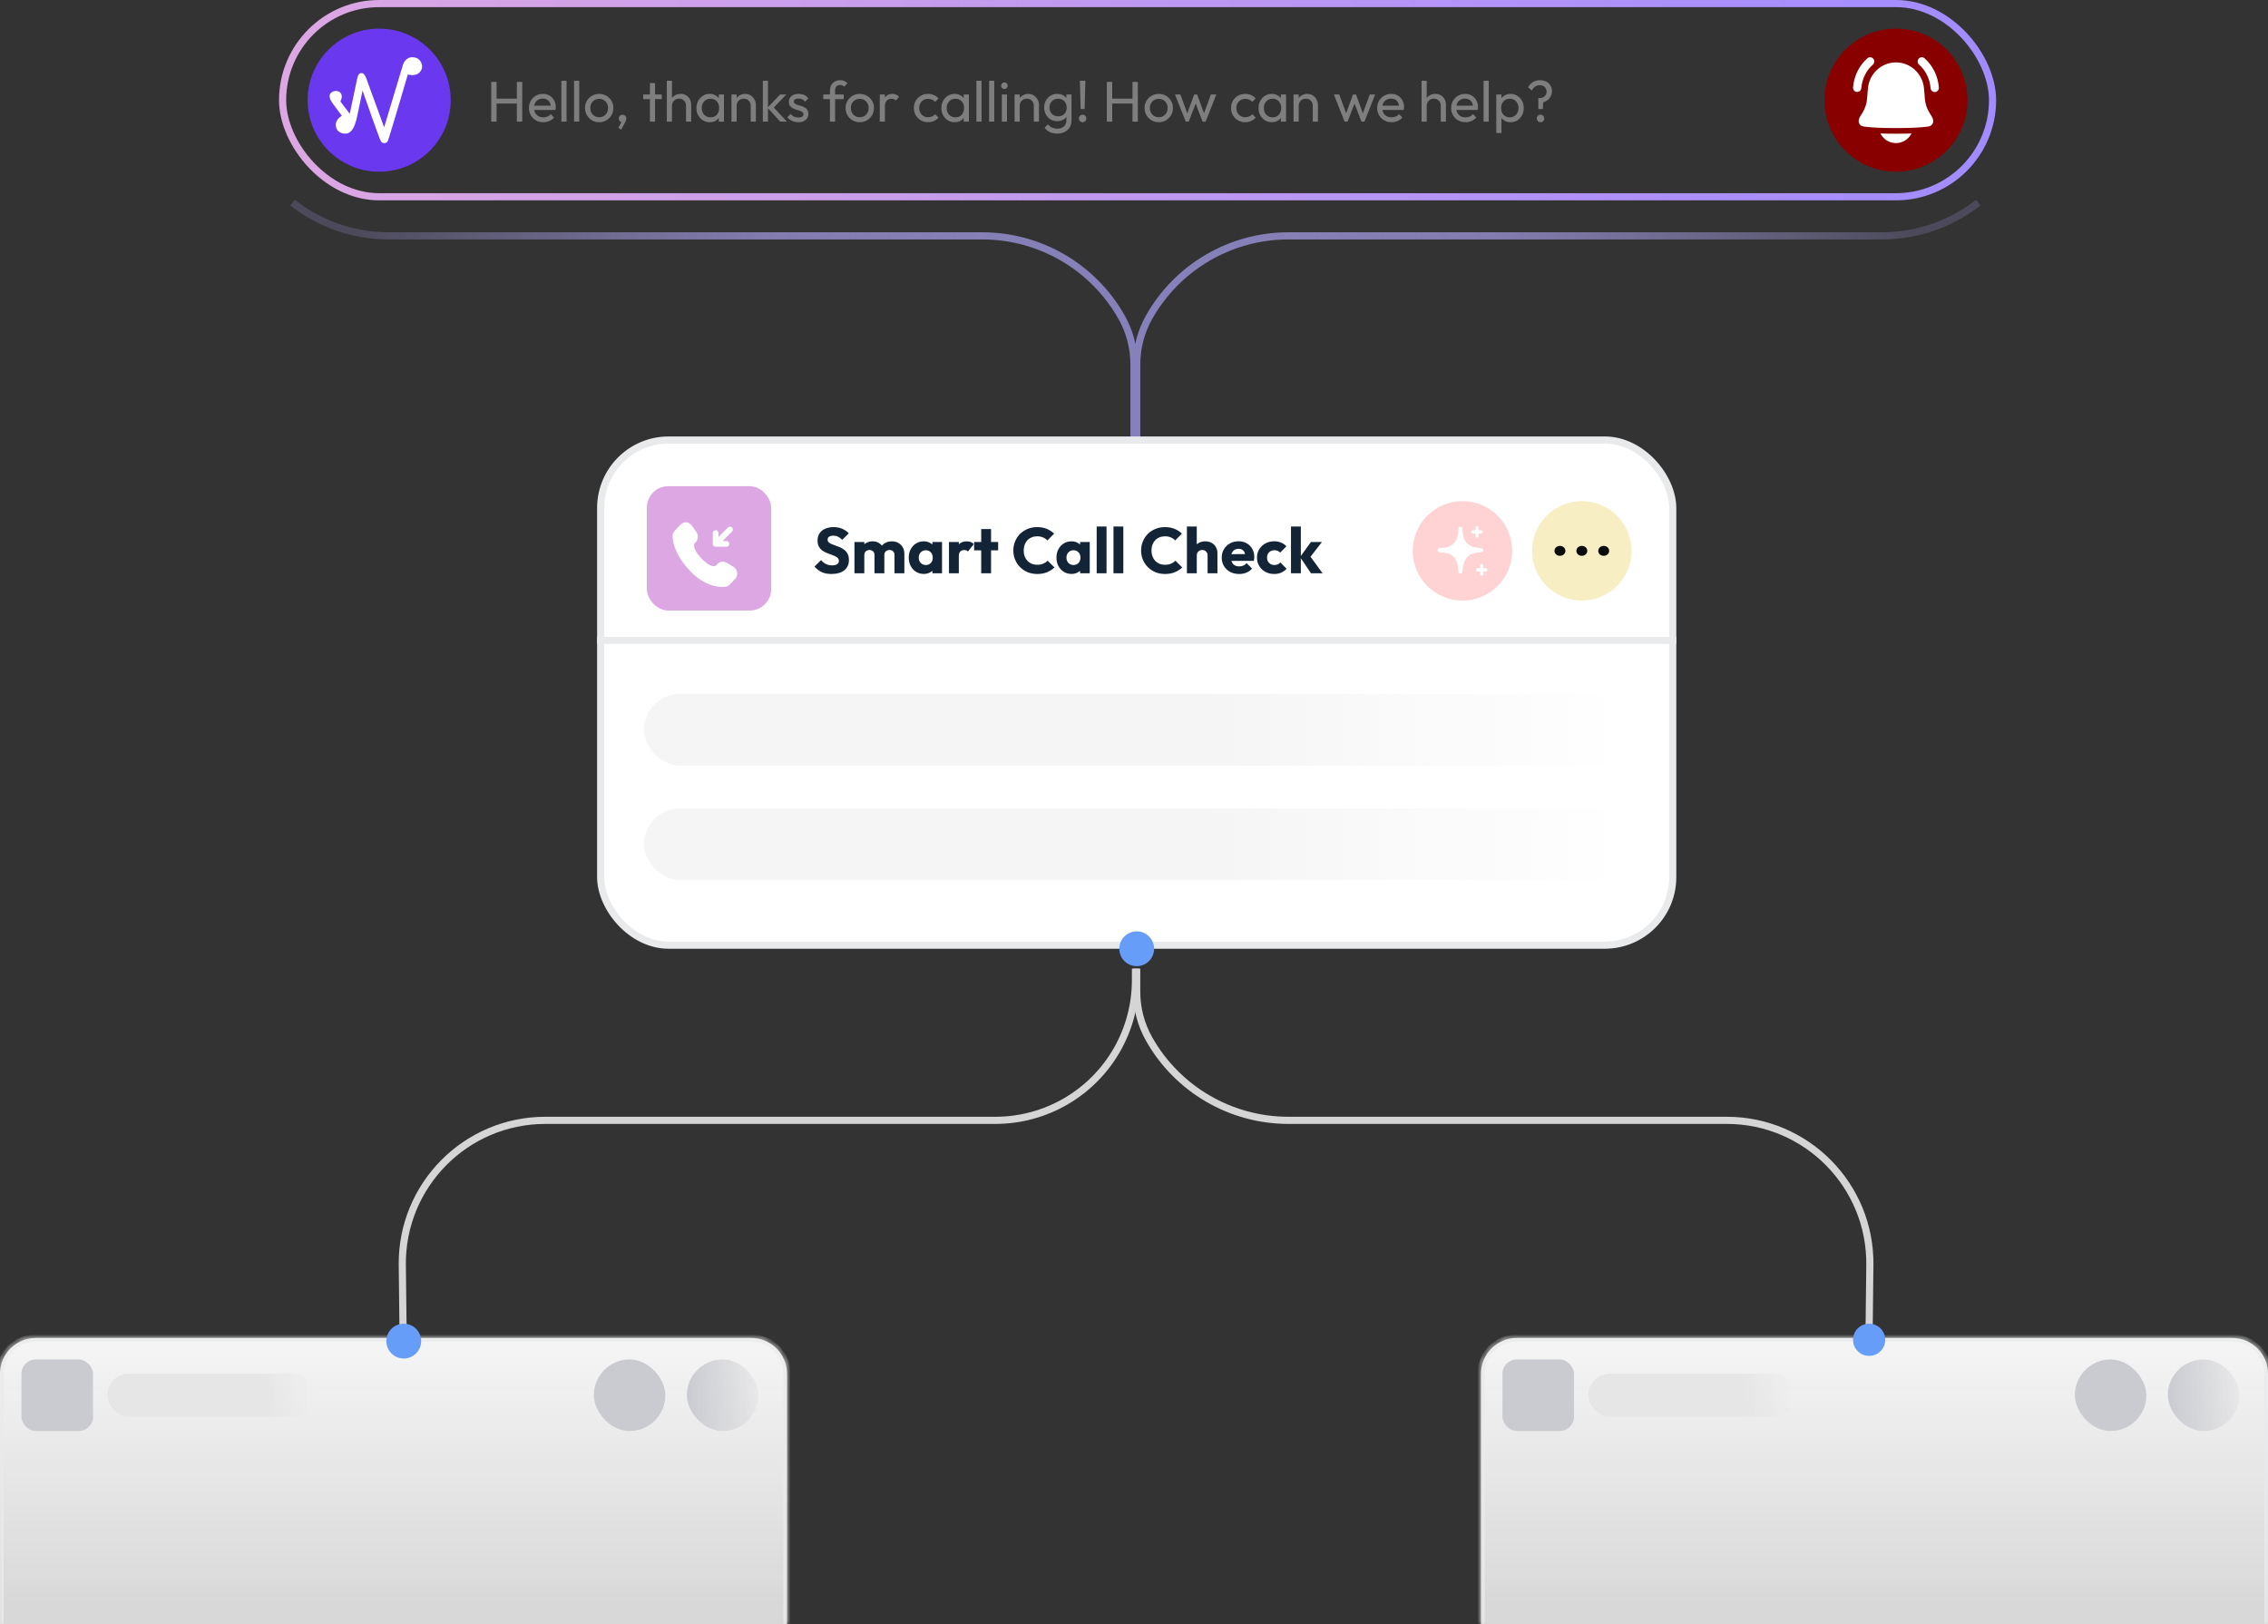
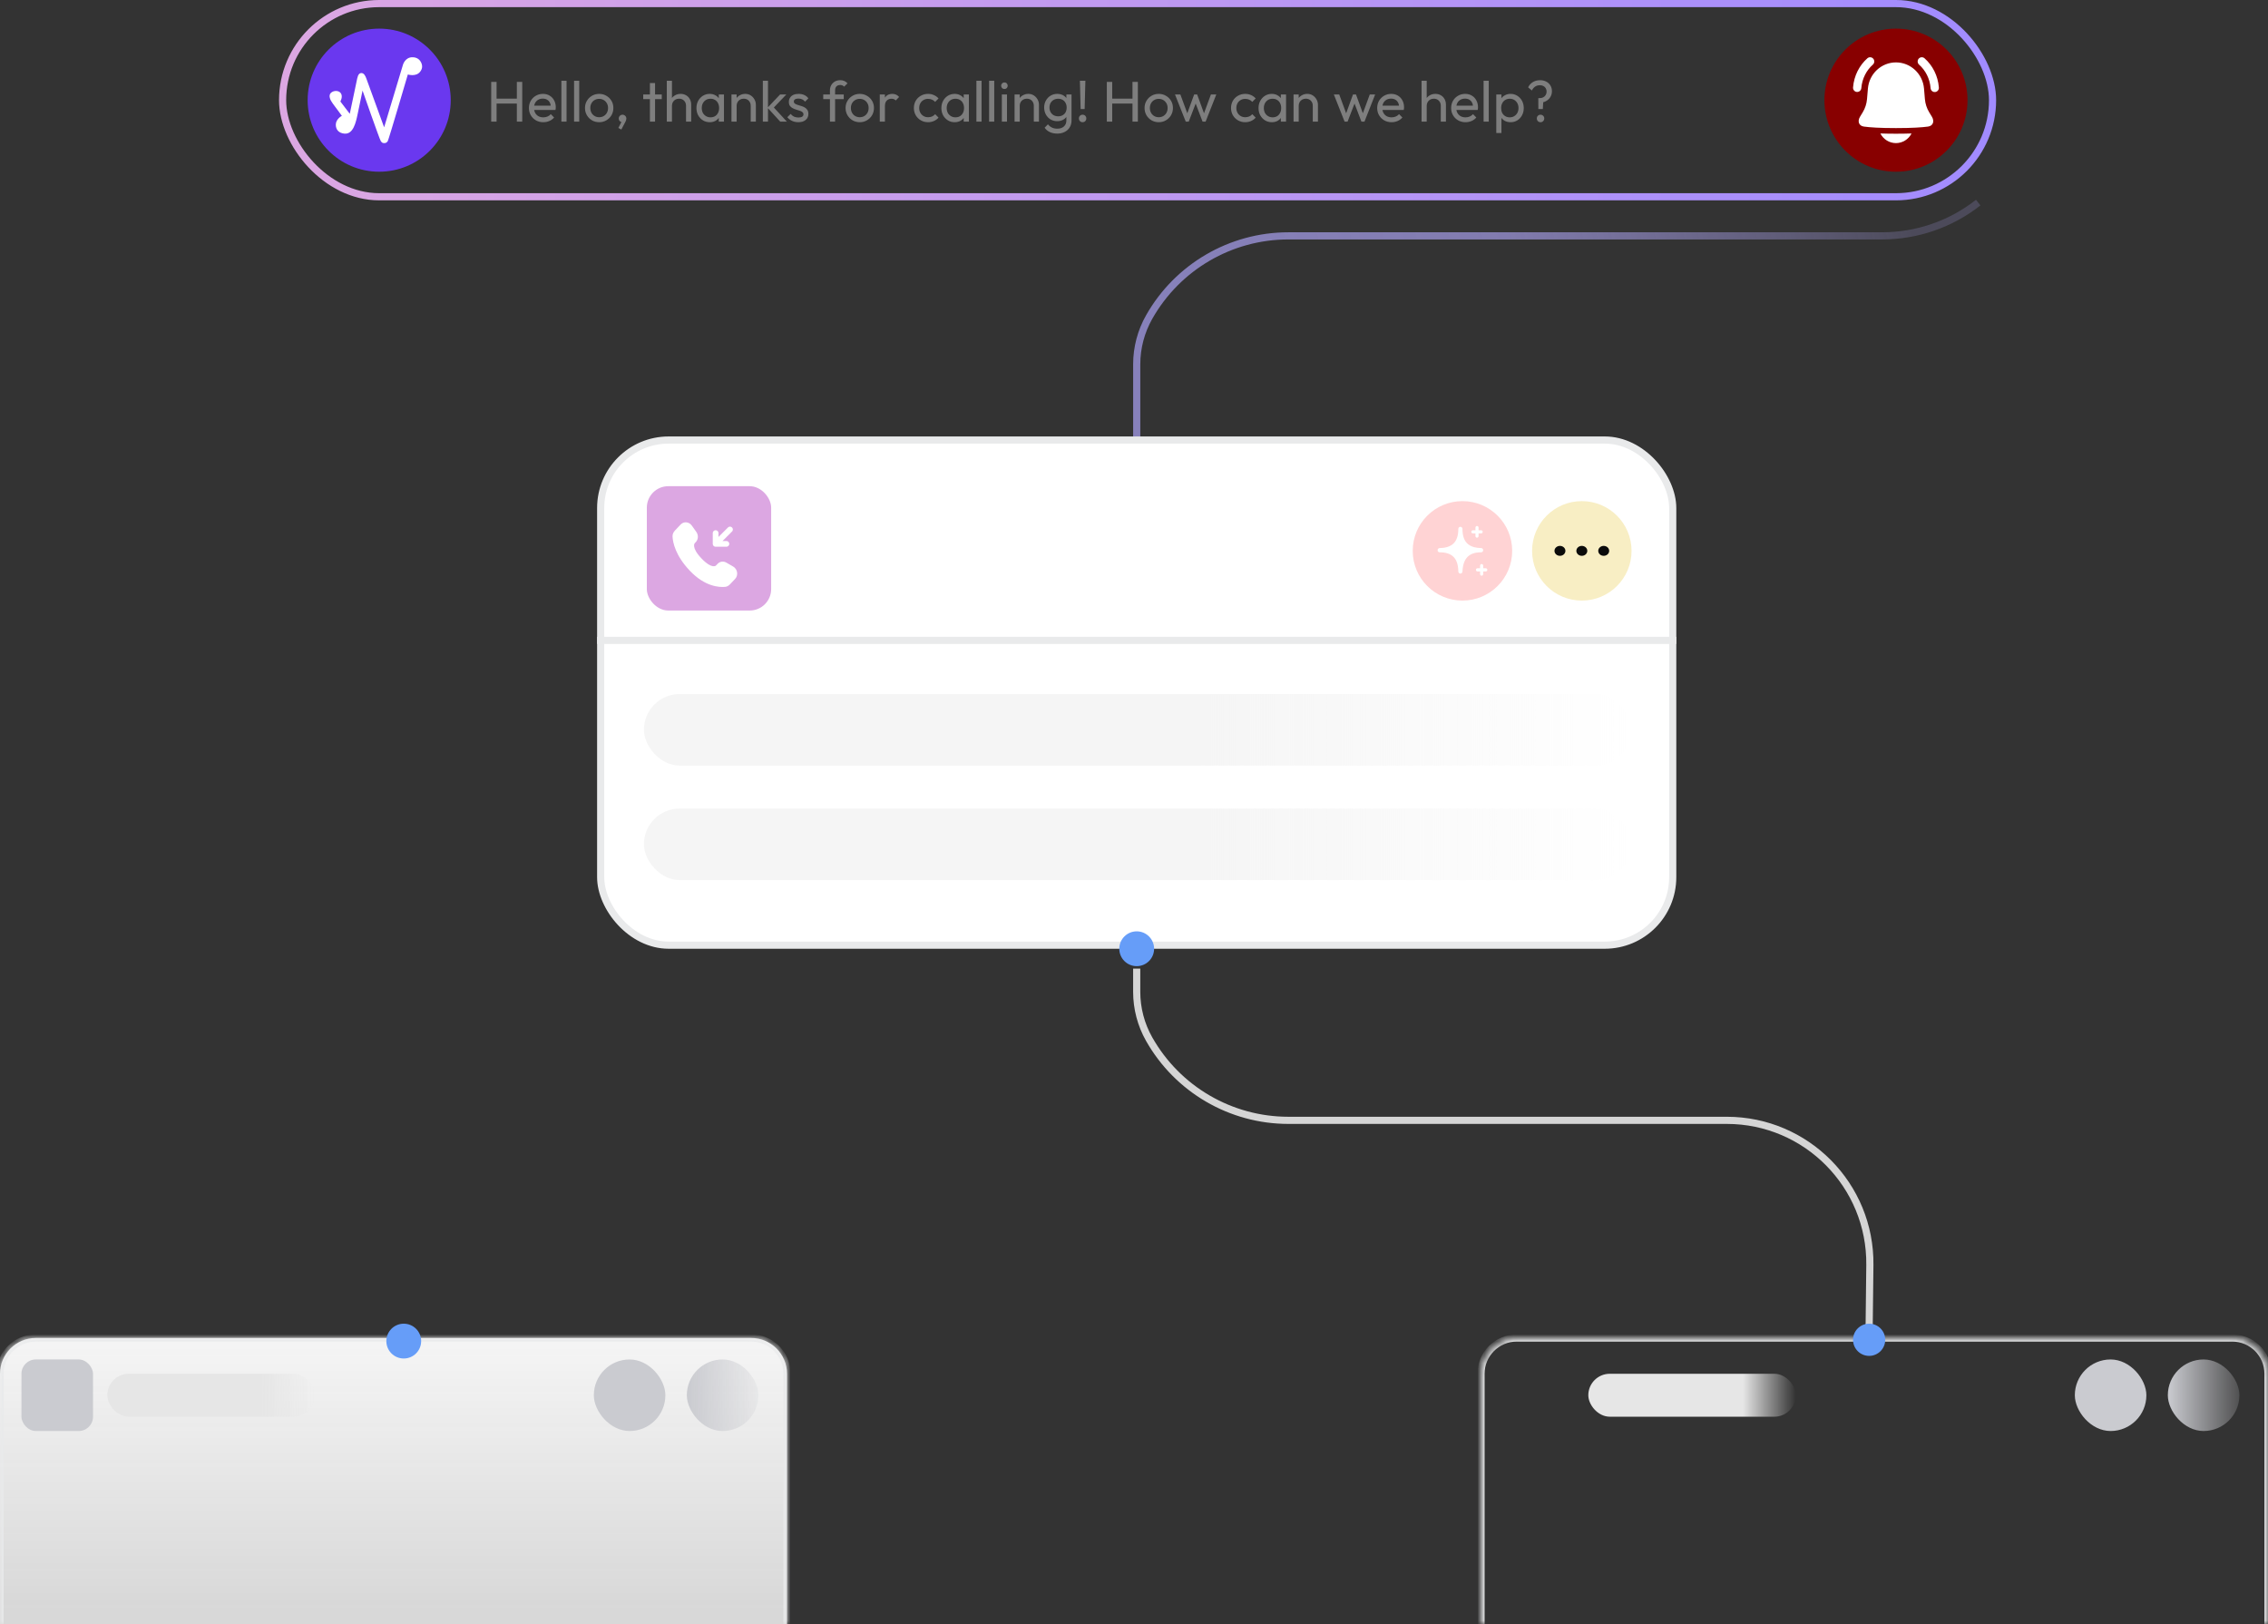
<svg xmlns="http://www.w3.org/2000/svg" width="317" height="227" viewBox="0 0 317 227" fill="none">
  <rect x="0" y="0" width="317" height="227" fill="#333333" stroke="none" />
-   <path d="M158.704 135.376V136.996C158.704 140.378 157.828 143.703 156.162 146.646C152.685 152.785 146.176 156.58 139.121 156.58H76.229C65.094 156.58 56.103 165.673 56.23 176.807L56.348 187.165" stroke="#D5D5D5" />
  <path d="M158.878 135.376V138.62C158.878 140.938 159.478 143.216 160.62 145.233C164.591 152.245 172.027 156.58 180.085 156.58H241.353C252.488 156.58 261.479 165.673 261.352 176.807L261.234 187.165" stroke="#D5D5D5" />
  <path d="M158.879 62.167V50.924C158.879 48.606 159.479 46.327 160.621 44.31C164.592 37.298 172.027 32.964 180.086 32.964L263.063 32.964C267.935 32.964 272.665 31.328 276.496 28.317" stroke="url(#paint0_linear_686_11)" />
-   <path d="M158.496 62.167V50.924C158.496 48.606 157.896 46.327 156.754 44.31C152.783 37.298 145.348 32.964 137.289 32.964L54.312 32.964C49.44 32.964 44.71 31.328 40.879 28.317" stroke="url(#paint1_linear_686_11)" />
  <rect x="83.957" y="61.5" width="149.841" height="70.598" rx="9.5" fill="white" stroke="#E9EAEB" />
  <circle cx="158.878" cy="132.598" r="2.433" fill="#669DF8" />
-   <path d="M116.215 80.221C115.693 80.221 115.243 80.137 114.865 79.969C114.493 79.795 114.151 79.534 113.839 79.186L114.757 78.277C114.961 78.511 115.186 78.694 115.432 78.826C115.684 78.952 115.975 79.015 116.305 79.015C116.605 79.015 116.836 78.961 116.998 78.853C117.166 78.745 117.25 78.595 117.25 78.403C117.25 78.229 117.196 78.088 117.088 77.98C116.98 77.872 116.836 77.779 116.656 77.701C116.482 77.623 116.287 77.548 116.071 77.476C115.861 77.404 115.651 77.323 115.441 77.233C115.231 77.137 115.036 77.02 114.856 76.882C114.682 76.738 114.541 76.561 114.433 76.351C114.325 76.135 114.271 75.865 114.271 75.541C114.271 75.151 114.364 74.815 114.55 74.533C114.742 74.251 115.006 74.038 115.342 73.894C115.678 73.744 116.065 73.669 116.503 73.669C116.947 73.669 117.352 73.747 117.718 73.903C118.09 74.059 118.396 74.272 118.636 74.542L117.718 75.451C117.526 75.253 117.331 75.106 117.133 75.01C116.941 74.914 116.722 74.866 116.476 74.866C116.23 74.866 116.035 74.914 115.891 75.01C115.747 75.1 115.675 75.232 115.675 75.406C115.675 75.568 115.729 75.7 115.837 75.802C115.945 75.898 116.086 75.982 116.26 76.054C116.44 76.126 116.635 76.198 116.845 76.27C117.061 76.342 117.274 76.426 117.484 76.522C117.694 76.618 117.886 76.741 118.06 76.891C118.24 77.035 118.384 77.221 118.492 77.449C118.6 77.671 118.654 77.947 118.654 78.277C118.654 78.883 118.438 79.36 118.006 79.708C117.574 80.05 116.977 80.221 116.215 80.221ZM119.428 80.122V75.748H120.805V80.122H119.428ZM122.227 80.122V77.566C122.227 77.344 122.158 77.173 122.02 77.053C121.888 76.927 121.723 76.864 121.525 76.864C121.387 76.864 121.264 76.894 121.156 76.954C121.048 77.008 120.961 77.086 120.895 77.188C120.835 77.29 120.805 77.416 120.805 77.566L120.274 77.332C120.274 76.984 120.349 76.687 120.499 76.441C120.649 76.189 120.853 75.997 121.111 75.865C121.369 75.727 121.66 75.658 121.984 75.658C122.29 75.658 122.563 75.727 122.803 75.865C123.049 76.003 123.244 76.195 123.388 76.441C123.532 76.687 123.604 76.981 123.604 77.323V80.122H122.227ZM125.026 80.122V77.566C125.026 77.344 124.957 77.173 124.819 77.053C124.687 76.927 124.522 76.864 124.324 76.864C124.186 76.864 124.063 76.894 123.955 76.954C123.847 77.008 123.76 77.086 123.694 77.188C123.634 77.29 123.604 77.416 123.604 77.566L122.812 77.458C122.824 77.086 122.911 76.768 123.073 76.504C123.241 76.234 123.46 76.027 123.73 75.883C124.006 75.733 124.315 75.658 124.657 75.658C124.993 75.658 125.29 75.73 125.548 75.874C125.812 76.012 126.019 76.213 126.169 76.477C126.325 76.735 126.403 77.047 126.403 77.413V80.122H125.026ZM129.113 80.212C128.711 80.212 128.351 80.113 128.033 79.915C127.721 79.717 127.472 79.447 127.286 79.105C127.106 78.763 127.016 78.373 127.016 77.935C127.016 77.497 127.106 77.107 127.286 76.765C127.472 76.423 127.721 76.153 128.033 75.955C128.351 75.757 128.711 75.658 129.113 75.658C129.407 75.658 129.671 75.715 129.905 75.829C130.145 75.943 130.34 76.102 130.49 76.306C130.64 76.504 130.724 76.732 130.742 76.99V78.88C130.724 79.138 130.64 79.369 130.49 79.573C130.346 79.771 130.154 79.927 129.914 80.041C129.674 80.155 129.407 80.212 129.113 80.212ZM129.392 78.97C129.686 78.97 129.923 78.874 130.103 78.682C130.283 78.484 130.373 78.235 130.373 77.935C130.373 77.731 130.331 77.551 130.247 77.395C130.169 77.239 130.055 77.119 129.905 77.035C129.761 76.945 129.593 76.9 129.401 76.9C129.209 76.9 129.038 76.945 128.888 77.035C128.744 77.119 128.627 77.239 128.537 77.395C128.453 77.551 128.411 77.731 128.411 77.935C128.411 78.133 128.453 78.31 128.537 78.466C128.621 78.622 128.738 78.745 128.888 78.835C129.038 78.925 129.206 78.97 129.392 78.97ZM130.319 80.122V78.943L130.526 77.881L130.319 76.819V75.748H131.669V80.122H130.319ZM132.638 80.122V75.748H134.015V80.122H132.638ZM134.015 77.719L133.439 77.269C133.553 76.759 133.745 76.363 134.015 76.081C134.285 75.799 134.66 75.658 135.14 75.658C135.35 75.658 135.533 75.691 135.689 75.757C135.851 75.817 135.992 75.913 136.112 76.045L135.293 77.08C135.233 77.014 135.158 76.963 135.068 76.927C134.978 76.891 134.876 76.873 134.762 76.873C134.534 76.873 134.351 76.945 134.213 77.089C134.081 77.227 134.015 77.437 134.015 77.719ZM137.144 80.122V73.939H138.521V80.122H137.144ZM136.154 76.918V75.748H139.511V76.918H136.154ZM144.973 80.221C144.499 80.221 144.058 80.14 143.65 79.978C143.248 79.81 142.894 79.576 142.588 79.276C142.288 78.976 142.054 78.628 141.886 78.232C141.718 77.83 141.634 77.398 141.634 76.936C141.634 76.474 141.718 76.045 141.886 75.649C142.054 75.247 142.288 74.899 142.588 74.605C142.888 74.311 143.239 74.083 143.641 73.921C144.049 73.753 144.49 73.669 144.964 73.669C145.468 73.669 145.915 73.75 146.305 73.912C146.701 74.074 147.046 74.296 147.34 74.578L146.395 75.532C146.227 75.352 146.023 75.211 145.783 75.109C145.549 75.007 145.276 74.956 144.964 74.956C144.688 74.956 144.433 75.004 144.199 75.1C143.971 75.19 143.773 75.322 143.605 75.496C143.443 75.67 143.314 75.88 143.218 76.126C143.128 76.372 143.083 76.642 143.083 76.936C143.083 77.236 143.128 77.509 143.218 77.755C143.314 78.001 143.443 78.211 143.605 78.385C143.773 78.559 143.971 78.694 144.199 78.79C144.433 78.886 144.688 78.934 144.964 78.934C145.288 78.934 145.57 78.883 145.81 78.781C146.05 78.679 146.257 78.538 146.431 78.358L147.385 79.312C147.079 79.594 146.728 79.816 146.332 79.978C145.942 80.14 145.489 80.221 144.973 80.221ZM149.758 80.212C149.356 80.212 148.996 80.113 148.678 79.915C148.366 79.717 148.117 79.447 147.931 79.105C147.751 78.763 147.661 78.373 147.661 77.935C147.661 77.497 147.751 77.107 147.931 76.765C148.117 76.423 148.366 76.153 148.678 75.955C148.996 75.757 149.356 75.658 149.758 75.658C150.052 75.658 150.316 75.715 150.55 75.829C150.79 75.943 150.985 76.102 151.135 76.306C151.285 76.504 151.369 76.732 151.387 76.99V78.88C151.369 79.138 151.285 79.369 151.135 79.573C150.991 79.771 150.799 79.927 150.559 80.041C150.319 80.155 150.052 80.212 149.758 80.212ZM150.037 78.97C150.331 78.97 150.568 78.874 150.748 78.682C150.928 78.484 151.018 78.235 151.018 77.935C151.018 77.731 150.976 77.551 150.892 77.395C150.814 77.239 150.7 77.119 150.55 77.035C150.406 76.945 150.238 76.9 150.046 76.9C149.854 76.9 149.683 76.945 149.533 77.035C149.389 77.119 149.272 77.239 149.182 77.395C149.098 77.551 149.056 77.731 149.056 77.935C149.056 78.133 149.098 78.31 149.182 78.466C149.266 78.622 149.383 78.745 149.533 78.835C149.683 78.925 149.851 78.97 150.037 78.97ZM150.964 80.122V78.943L151.171 77.881L150.964 76.819V75.748H152.314V80.122H150.964ZM153.284 80.122V73.588H154.661V80.122H153.284ZM155.631 80.122V73.588H157.008V80.122H155.631ZM162.832 80.221C162.358 80.221 161.917 80.14 161.509 79.978C161.107 79.81 160.753 79.576 160.447 79.276C160.147 78.976 159.913 78.628 159.745 78.232C159.577 77.83 159.493 77.398 159.493 76.936C159.493 76.474 159.577 76.045 159.745 75.649C159.913 75.247 160.147 74.899 160.447 74.605C160.747 74.311 161.098 74.083 161.5 73.921C161.908 73.753 162.349 73.669 162.823 73.669C163.327 73.669 163.774 73.75 164.164 73.912C164.56 74.074 164.905 74.296 165.199 74.578L164.254 75.532C164.086 75.352 163.882 75.211 163.642 75.109C163.408 75.007 163.135 74.956 162.823 74.956C162.547 74.956 162.292 75.004 162.058 75.1C161.83 75.19 161.632 75.322 161.464 75.496C161.302 75.67 161.173 75.88 161.077 76.126C160.987 76.372 160.942 76.642 160.942 76.936C160.942 77.236 160.987 77.509 161.077 77.755C161.173 78.001 161.302 78.211 161.464 78.385C161.632 78.559 161.83 78.694 162.058 78.79C162.292 78.886 162.547 78.934 162.823 78.934C163.147 78.934 163.429 78.883 163.669 78.781C163.909 78.679 164.116 78.538 164.29 78.358L165.244 79.312C164.938 79.594 164.587 79.816 164.191 79.978C163.801 80.14 163.348 80.221 162.832 80.221ZM168.785 80.122V77.629C168.785 77.401 168.713 77.218 168.569 77.08C168.431 76.936 168.254 76.864 168.038 76.864C167.888 76.864 167.756 76.897 167.642 76.963C167.528 77.023 167.438 77.113 167.372 77.233C167.306 77.347 167.273 77.479 167.273 77.629L166.742 77.368C166.742 77.026 166.814 76.726 166.958 76.468C167.102 76.21 167.303 76.012 167.561 75.874C167.819 75.73 168.116 75.658 168.452 75.658C168.794 75.658 169.094 75.73 169.352 75.874C169.61 76.012 169.808 76.207 169.946 76.459C170.09 76.705 170.162 76.993 170.162 77.323V80.122H168.785ZM165.896 80.122V73.588H167.273V80.122H165.896ZM173.207 80.221C172.733 80.221 172.31 80.125 171.938 79.933C171.572 79.735 171.284 79.462 171.074 79.114C170.864 78.766 170.759 78.373 170.759 77.935C170.759 77.497 170.861 77.107 171.065 76.765C171.275 76.417 171.557 76.144 171.911 75.946C172.265 75.748 172.664 75.649 173.108 75.649C173.54 75.649 173.921 75.742 174.251 75.928C174.581 76.114 174.839 76.372 175.025 76.702C175.217 77.032 175.313 77.41 175.313 77.836C175.313 77.914 175.307 77.998 175.295 78.088C175.289 78.172 175.274 78.271 175.25 78.385L171.479 78.394V77.449L174.665 77.44L174.071 77.836C174.065 77.584 174.026 77.377 173.954 77.215C173.882 77.047 173.774 76.921 173.63 76.837C173.492 76.747 173.321 76.702 173.117 76.702C172.901 76.702 172.712 76.753 172.55 76.855C172.394 76.951 172.271 77.089 172.181 77.269C172.097 77.449 172.055 77.668 172.055 77.926C172.055 78.184 172.1 78.406 172.19 78.592C172.286 78.772 172.418 78.913 172.586 79.015C172.76 79.111 172.964 79.159 173.198 79.159C173.414 79.159 173.609 79.123 173.783 79.051C173.957 78.973 174.11 78.859 174.242 78.709L174.998 79.465C174.782 79.717 174.521 79.906 174.215 80.032C173.909 80.158 173.573 80.221 173.207 80.221ZM178.092 80.221C177.642 80.221 177.234 80.122 176.868 79.924C176.502 79.726 176.214 79.453 176.004 79.105C175.794 78.757 175.689 78.367 175.689 77.935C175.689 77.497 175.794 77.107 176.004 76.765C176.22 76.417 176.511 76.144 176.877 75.946C177.243 75.748 177.654 75.649 178.11 75.649C178.452 75.649 178.764 75.709 179.046 75.829C179.334 75.943 179.589 76.117 179.811 76.351L178.929 77.233C178.827 77.119 178.707 77.035 178.569 76.981C178.437 76.927 178.284 76.9 178.11 76.9C177.912 76.9 177.735 76.945 177.579 77.035C177.429 77.119 177.309 77.239 177.219 77.395C177.135 77.545 177.093 77.722 177.093 77.926C177.093 78.13 177.135 78.31 177.219 78.466C177.309 78.622 177.432 78.745 177.588 78.835C177.744 78.925 177.918 78.97 178.11 78.97C178.29 78.97 178.449 78.94 178.587 78.88C178.731 78.814 178.854 78.724 178.956 78.61L179.829 79.492C179.601 79.732 179.343 79.915 179.055 80.041C178.767 80.161 178.446 80.221 178.092 80.221ZM183.241 80.122L181.711 77.854L183.232 75.748H184.771L182.935 78.115L182.98 77.548L184.861 80.122H183.241ZM180.442 80.122V73.588H181.819V80.122H180.442Z" fill="#132436" />
  <rect x="90.408" y="67.951" width="17.378" height="17.378" rx="3" fill="#DCA7E2" />
  <path d="M83.457 89.5H234.299" stroke="#E9EAEB" />
  <circle cx="204.408" cy="76.988" r="6.951" fill="#FFD3D4" />
  <circle cx="221.092" cy="76.988" r="6.951" fill="#F8EEC4" />
  <path d="M207.016 77.192C207.093 77.192 207.166 77.161 207.221 77.105C207.275 77.05 207.306 76.974 207.306 76.895C207.306 76.816 207.275 76.741 207.221 76.685C207.166 76.629 207.093 76.598 207.016 76.598C205.226 76.556 204.409 75.706 204.409 73.922C204.409 73.843 204.379 73.767 204.324 73.712C204.27 73.656 204.196 73.625 204.12 73.625C204.043 73.625 203.969 73.656 203.915 73.712C203.86 73.767 203.83 73.843 203.83 73.922C203.83 75.721 202.993 76.571 201.223 76.598C201.146 76.598 201.073 76.629 201.018 76.685C200.964 76.741 200.934 76.816 200.934 76.895C200.934 76.974 200.964 77.05 201.018 77.105C201.073 77.161 201.146 77.192 201.223 77.192C202.978 77.192 203.804 78.043 203.83 79.868C203.83 79.947 203.86 80.023 203.915 80.079C203.969 80.134 204.043 80.166 204.12 80.166C204.196 80.166 204.27 80.134 204.324 80.079C204.379 80.023 204.409 79.947 204.409 79.868C204.499 78.034 205.322 77.192 206.998 77.192H207.016ZM205.863 74.552H206.225V74.924C206.225 74.983 206.248 75.04 206.289 75.082C206.33 75.124 206.385 75.147 206.443 75.147C206.5 75.147 206.555 75.124 206.596 75.082C206.637 75.04 206.66 74.983 206.66 74.924V74.552H207.022C207.079 74.552 207.135 74.529 207.175 74.487C207.216 74.445 207.239 74.388 207.239 74.329C207.239 74.27 207.216 74.213 207.175 74.172C207.135 74.13 207.079 74.106 207.022 74.106H206.66V73.735C206.66 73.676 206.637 73.619 206.596 73.577C206.555 73.535 206.5 73.512 206.443 73.512C206.385 73.512 206.33 73.535 206.289 73.577C206.248 73.619 206.225 73.676 206.225 73.735V74.106H205.863C205.806 74.106 205.75 74.13 205.71 74.172C205.669 74.213 205.646 74.27 205.646 74.329C205.646 74.388 205.669 74.445 205.71 74.487C205.75 74.529 205.806 74.552 205.863 74.552ZM207.668 79.422H207.306V79.051C207.306 78.992 207.283 78.935 207.242 78.893C207.201 78.851 207.146 78.828 207.088 78.828C207.031 78.828 206.975 78.851 206.935 78.893C206.894 78.935 206.871 78.992 206.871 79.051V79.422H206.509C206.451 79.422 206.396 79.446 206.355 79.488C206.315 79.529 206.292 79.586 206.292 79.645C206.292 79.704 206.315 79.761 206.355 79.803C206.396 79.845 206.451 79.868 206.509 79.868H206.871V80.24C206.871 80.299 206.894 80.356 206.935 80.398C206.975 80.439 207.031 80.463 207.088 80.463C207.146 80.463 207.201 80.439 207.242 80.398C207.283 80.356 207.306 80.299 207.306 80.24V79.868H207.668C207.725 79.868 207.78 79.845 207.821 79.803C207.862 79.761 207.885 79.704 207.885 79.645C207.885 79.586 207.862 79.529 207.821 79.488C207.78 79.446 207.725 79.422 207.668 79.422Z" fill="white" />
  <path d="M223.387 76.988C223.387 76.804 223.467 76.627 223.611 76.497C223.754 76.366 223.948 76.293 224.151 76.293C224.354 76.293 224.549 76.366 224.692 76.497C224.835 76.627 224.916 76.804 224.916 76.988C224.916 77.172 224.835 77.349 224.692 77.48C224.549 77.61 224.354 77.683 224.151 77.683C223.948 77.683 223.754 77.61 223.611 77.48C223.467 77.349 223.387 77.172 223.387 76.988ZM220.328 76.988C220.328 76.804 220.409 76.627 220.552 76.497C220.695 76.366 220.89 76.293 221.093 76.293C221.295 76.293 221.49 76.366 221.633 76.497C221.777 76.627 221.857 76.804 221.857 76.988C221.857 77.172 221.777 77.349 221.633 77.48C221.49 77.61 221.295 77.683 221.093 77.683C220.89 77.683 220.695 77.61 220.552 77.48C220.409 77.349 220.328 77.172 220.328 76.988ZM217.27 76.988C217.27 76.804 217.35 76.627 217.493 76.497C217.637 76.366 217.831 76.293 218.034 76.293C218.237 76.293 218.431 76.366 218.575 76.497C218.718 76.627 218.799 76.804 218.799 76.988C218.799 77.172 218.718 77.349 218.575 77.48C218.431 77.61 218.237 77.683 218.034 77.683C217.831 77.683 217.637 77.61 217.493 77.48C217.35 77.349 217.27 77.172 217.27 76.988Z" fill="#0B0B0B" />
  <rect x="90" y="97" width="138" height="10" rx="5" fill="url(#paint2_linear_686_11)" />
  <rect x="90" y="113" width="138" height="10" rx="5" fill="url(#paint3_linear_686_11)" />
  <path d="M102.032 74.004L100.023 76.012M100.023 76.012V74.506M100.023 76.012H101.53" stroke="white" stroke-width="0.8" stroke-linecap="round" stroke-linejoin="round" />
  <path d="M100.304 78.797L100.075 79.038C100.075 79.038 99.531 79.61 98.048 78.048C96.564 76.487 97.108 75.914 97.108 75.914L97.252 75.763C97.607 75.389 97.64 74.79 97.331 74.352L96.698 73.457C96.314 72.915 95.574 72.843 95.135 73.306L94.347 74.135C94.13 74.364 93.984 74.662 94.001 74.991C94.047 75.834 94.407 77.648 96.418 79.765C98.549 82.01 100.55 82.099 101.368 82.018C101.627 81.993 101.852 81.853 102.033 81.662L102.746 80.911C103.228 80.404 103.092 79.536 102.476 79.181L101.517 78.629C101.112 78.396 100.62 78.465 100.304 78.797Z" fill="white" />
  <rect x="39.5" y="0.5" width="239" height="27" rx="13.5" stroke="url(#paint4_linear_686_11)" />
  <circle cx="53" cy="14" r="10" fill="#6A38EF" />
  <circle cx="265" cy="14" r="10" fill="#880000" />
  <path d="M47.657 13.057C47.955 13.538 47.572 14.181 47.572 14.181L48.889 15.906L49.849 11.34C49.945 10.881 50.035 10.208 50.504 10.208C50.886 10.207 51.081 10.633 51.212 10.993L53.69 17.792L56.325 9.044C56.325 9.044 56.622 7.97 57.684 8.001C58.245 8.017 58.65 8.277 58.874 8.763C59.087 9.227 59.029 9.646 58.704 10.047C58.119 10.769 57.004 10.408 57.004 10.408C57.004 10.408 54.328 19.518 54.2 19.718C54.073 19.919 53.921 20.008 53.69 20C53.474 19.992 53.393 19.959 53.223 19.718C53.053 19.478 50.674 12.656 50.674 12.656L49.995 15.91C49.74 17.136 49.371 18.8 48.124 18.675C47.317 18.595 46.935 18.086 46.935 17.431C46.935 16.628 47.785 16.187 47.785 16.187L46.512 14.47C46.18 14.022 45.85 13.36 46.255 12.977C46.642 12.61 47.38 12.61 47.657 13.057Z" fill="white" />
  <path d="M68.656 17V11.448H69.408V17H68.656ZM72.24 17V11.448H72.992V17H72.24ZM69.168 14.472V13.784H72.424V14.472H69.168ZM75.936 17.08C75.558 17.08 75.216 16.995 74.912 16.824C74.608 16.648 74.368 16.411 74.192 16.112C74.016 15.813 73.928 15.475 73.928 15.096C73.928 14.723 74.014 14.387 74.184 14.088C74.36 13.789 74.595 13.555 74.888 13.384C75.187 13.208 75.52 13.12 75.888 13.12C76.24 13.12 76.55 13.2 76.816 13.36C77.088 13.52 77.299 13.741 77.448 14.024C77.603 14.307 77.68 14.627 77.68 14.984C77.68 15.037 77.678 15.096 77.672 15.16C77.667 15.219 77.656 15.288 77.64 15.368H74.432V14.768H77.256L76.992 15C76.992 14.744 76.947 14.528 76.856 14.352C76.766 14.171 76.638 14.032 76.472 13.936C76.307 13.835 76.107 13.784 75.872 13.784C75.627 13.784 75.411 13.837 75.224 13.944C75.038 14.051 74.894 14.2 74.792 14.392C74.691 14.584 74.64 14.811 74.64 15.072C74.64 15.339 74.694 15.573 74.8 15.776C74.907 15.973 75.059 16.128 75.256 16.24C75.454 16.347 75.68 16.4 75.936 16.4C76.15 16.4 76.344 16.363 76.52 16.288C76.702 16.213 76.856 16.101 76.984 15.952L77.448 16.424C77.267 16.637 77.043 16.8 76.776 16.912C76.515 17.024 76.235 17.08 75.936 17.08ZM78.466 17V11.288H79.186V17H78.466ZM80.239 17V11.288H80.959V17H80.239ZM83.748 17.08C83.375 17.08 83.039 16.992 82.74 16.816C82.442 16.64 82.204 16.403 82.028 16.104C81.852 15.8 81.764 15.461 81.764 15.088C81.764 14.72 81.852 14.389 82.028 14.096C82.204 13.797 82.442 13.56 82.74 13.384C83.039 13.208 83.375 13.12 83.748 13.12C84.116 13.12 84.45 13.208 84.748 13.384C85.052 13.555 85.292 13.789 85.468 14.088C85.644 14.387 85.732 14.72 85.732 15.088C85.732 15.461 85.644 15.8 85.468 16.104C85.292 16.403 85.052 16.64 84.748 16.816C84.45 16.992 84.116 17.08 83.748 17.08ZM83.748 16.384C83.988 16.384 84.202 16.328 84.388 16.216C84.575 16.104 84.722 15.952 84.828 15.76C84.935 15.563 84.988 15.339 84.988 15.088C84.988 14.843 84.932 14.624 84.82 14.432C84.714 14.24 84.567 14.091 84.38 13.984C84.199 13.872 83.988 13.816 83.748 13.816C83.508 13.816 83.295 13.872 83.108 13.984C82.922 14.091 82.775 14.24 82.668 14.432C82.562 14.624 82.508 14.843 82.508 15.088C82.508 15.339 82.562 15.563 82.668 15.76C82.775 15.952 82.922 16.104 83.108 16.216C83.295 16.328 83.508 16.384 83.748 16.384ZM86.427 17.88L86.923 16.928L87.179 16.864C87.153 16.923 87.118 16.971 87.075 17.008C87.038 17.045 86.99 17.064 86.931 17.064C86.819 17.064 86.715 17.019 86.619 16.928C86.529 16.832 86.483 16.715 86.483 16.576C86.483 16.421 86.534 16.293 86.635 16.192C86.737 16.085 86.865 16.032 87.019 16.032C87.158 16.032 87.281 16.085 87.387 16.192C87.494 16.293 87.547 16.421 87.547 16.576C87.547 16.635 87.534 16.707 87.507 16.792C87.486 16.872 87.441 16.976 87.371 17.104L86.843 18.104L86.427 17.88ZM90.839 17V11.608H91.559V17H90.839ZM89.903 13.856V13.2H92.495V13.856H89.903ZM95.888 17V14.784C95.888 14.496 95.797 14.259 95.616 14.072C95.434 13.885 95.2 13.792 94.912 13.792C94.72 13.792 94.549 13.835 94.4 13.92C94.251 14.005 94.133 14.123 94.048 14.272C93.963 14.421 93.92 14.592 93.92 14.784L93.624 14.616C93.624 14.328 93.688 14.072 93.816 13.848C93.944 13.624 94.123 13.448 94.352 13.32C94.581 13.187 94.84 13.12 95.128 13.12C95.416 13.12 95.669 13.184 95.888 13.312C96.112 13.44 96.288 13.619 96.416 13.848C96.544 14.077 96.608 14.341 96.608 14.64V17H95.888ZM93.2 17V11.288H93.92V17H93.2ZM99.199 17.08C98.852 17.08 98.537 16.995 98.255 16.824C97.972 16.648 97.748 16.411 97.583 16.112C97.423 15.813 97.343 15.477 97.343 15.104C97.343 14.731 97.423 14.395 97.583 14.096C97.748 13.797 97.969 13.56 98.247 13.384C98.529 13.208 98.847 13.12 99.199 13.12C99.487 13.12 99.743 13.181 99.967 13.304C100.196 13.421 100.38 13.587 100.519 13.8C100.657 14.008 100.735 14.251 100.751 14.528V15.672C100.735 15.944 100.657 16.187 100.519 16.4C100.385 16.613 100.204 16.781 99.975 16.904C99.751 17.021 99.492 17.08 99.199 17.08ZM99.319 16.4C99.676 16.4 99.964 16.28 100.183 16.04C100.401 15.795 100.511 15.483 100.511 15.104C100.511 14.843 100.46 14.616 100.359 14.424C100.263 14.227 100.124 14.075 99.943 13.968C99.761 13.856 99.551 13.8 99.311 13.8C99.071 13.8 98.857 13.856 98.671 13.968C98.489 14.08 98.345 14.235 98.239 14.432C98.137 14.624 98.087 14.845 98.087 15.096C98.087 15.352 98.137 15.579 98.239 15.776C98.345 15.968 98.492 16.12 98.679 16.232C98.865 16.344 99.079 16.4 99.319 16.4ZM100.463 17V15.976L100.599 15.048L100.463 14.128V13.2H101.191V17H100.463ZM104.927 17V14.784C104.927 14.496 104.836 14.259 104.655 14.072C104.474 13.885 104.239 13.792 103.951 13.792C103.759 13.792 103.588 13.835 103.439 13.92C103.29 14.005 103.172 14.123 103.087 14.272C103.002 14.421 102.959 14.592 102.959 14.784L102.663 14.616C102.663 14.328 102.727 14.072 102.855 13.848C102.983 13.624 103.162 13.448 103.391 13.32C103.62 13.187 103.879 13.12 104.167 13.12C104.455 13.12 104.708 13.192 104.927 13.336C105.151 13.48 105.327 13.669 105.455 13.904C105.583 14.133 105.647 14.379 105.647 14.64V17H104.927ZM102.239 17V13.2H102.959V17H102.239ZM109.054 17L107.278 15.056L109.038 13.2H109.91L107.95 15.248L107.982 14.832L109.982 17H109.054ZM106.622 17V11.288H107.342V17H106.622ZM111.588 17.08C111.374 17.08 111.172 17.053 110.98 17C110.793 16.941 110.62 16.861 110.46 16.76C110.3 16.653 110.161 16.528 110.044 16.384L110.508 15.92C110.646 16.091 110.806 16.219 110.988 16.304C111.169 16.384 111.372 16.424 111.596 16.424C111.82 16.424 111.993 16.387 112.116 16.312C112.238 16.232 112.3 16.123 112.3 15.984C112.3 15.845 112.249 15.739 112.148 15.664C112.052 15.584 111.926 15.52 111.772 15.472C111.617 15.419 111.452 15.368 111.276 15.32C111.105 15.267 110.942 15.2 110.788 15.12C110.633 15.04 110.505 14.931 110.404 14.792C110.308 14.653 110.26 14.469 110.26 14.24C110.26 14.011 110.316 13.813 110.428 13.648C110.54 13.477 110.694 13.347 110.892 13.256C111.094 13.165 111.337 13.12 111.62 13.12C111.918 13.12 112.182 13.173 112.412 13.28C112.646 13.381 112.838 13.536 112.988 13.744L112.524 14.208C112.417 14.069 112.284 13.963 112.124 13.888C111.969 13.813 111.793 13.776 111.596 13.776C111.388 13.776 111.228 13.813 111.116 13.888C111.009 13.957 110.956 14.056 110.956 14.184C110.956 14.312 111.004 14.411 111.1 14.48C111.196 14.549 111.321 14.608 111.476 14.656C111.636 14.704 111.801 14.755 111.972 14.808C112.142 14.856 112.305 14.923 112.46 15.008C112.614 15.093 112.74 15.208 112.836 15.352C112.937 15.496 112.988 15.685 112.988 15.92C112.988 16.277 112.86 16.56 112.604 16.768C112.353 16.976 112.014 17.08 111.588 17.08ZM116.002 17V12.632C116.002 12.349 116.063 12.104 116.186 11.896C116.308 11.683 116.476 11.515 116.69 11.392C116.908 11.269 117.162 11.208 117.45 11.208C117.668 11.208 117.858 11.245 118.018 11.32C118.178 11.395 118.324 11.504 118.458 11.648L117.986 12.112C117.916 12.037 117.839 11.981 117.754 11.944C117.668 11.901 117.564 11.88 117.442 11.88C117.212 11.88 117.034 11.947 116.906 12.08C116.783 12.213 116.722 12.397 116.722 12.632V17H116.002ZM115.066 13.856V13.2H117.93V13.856H115.066ZM120.17 17.08C119.797 17.08 119.461 16.992 119.162 16.816C118.864 16.64 118.626 16.403 118.45 16.104C118.274 15.8 118.186 15.461 118.186 15.088C118.186 14.72 118.274 14.389 118.45 14.096C118.626 13.797 118.864 13.56 119.162 13.384C119.461 13.208 119.797 13.12 120.17 13.12C120.538 13.12 120.872 13.208 121.17 13.384C121.474 13.555 121.714 13.789 121.89 14.088C122.066 14.387 122.154 14.72 122.154 15.088C122.154 15.461 122.066 15.8 121.89 16.104C121.714 16.403 121.474 16.64 121.17 16.816C120.872 16.992 120.538 17.08 120.17 17.08ZM120.17 16.384C120.41 16.384 120.624 16.328 120.81 16.216C120.997 16.104 121.144 15.952 121.25 15.76C121.357 15.563 121.41 15.339 121.41 15.088C121.41 14.843 121.354 14.624 121.242 14.432C121.136 14.24 120.989 14.091 120.802 13.984C120.621 13.872 120.41 13.816 120.17 13.816C119.93 13.816 119.717 13.872 119.53 13.984C119.344 14.091 119.197 14.24 119.09 14.432C118.984 14.624 118.93 14.843 118.93 15.088C118.93 15.339 118.984 15.563 119.09 15.76C119.197 15.952 119.344 16.104 119.53 16.216C119.717 16.328 119.93 16.384 120.17 16.384ZM122.965 17V13.2H123.686V17H122.965ZM123.686 14.832L123.414 14.712C123.414 14.227 123.526 13.84 123.75 13.552C123.974 13.264 124.296 13.12 124.718 13.12C124.91 13.12 125.083 13.155 125.238 13.224C125.392 13.288 125.536 13.397 125.67 13.552L125.198 14.04C125.118 13.955 125.03 13.893 124.934 13.856C124.838 13.819 124.726 13.8 124.598 13.8C124.331 13.8 124.112 13.885 123.942 14.056C123.771 14.227 123.686 14.485 123.686 14.832ZM129.717 17.08C129.344 17.08 129.005 16.992 128.701 16.816C128.402 16.64 128.165 16.403 127.989 16.104C127.818 15.8 127.733 15.464 127.733 15.096C127.733 14.723 127.818 14.387 127.989 14.088C128.165 13.789 128.402 13.555 128.701 13.384C129.005 13.208 129.344 13.12 129.717 13.12C130.01 13.12 130.282 13.176 130.533 13.288C130.784 13.395 131 13.552 131.181 13.76L130.701 14.24C130.584 14.101 130.44 13.997 130.269 13.928C130.104 13.853 129.92 13.816 129.717 13.816C129.477 13.816 129.264 13.872 129.077 13.984C128.89 14.091 128.744 14.24 128.637 14.432C128.53 14.624 128.477 14.845 128.477 15.096C128.477 15.347 128.53 15.568 128.637 15.76C128.744 15.952 128.89 16.104 129.077 16.216C129.264 16.328 129.477 16.384 129.717 16.384C129.92 16.384 130.104 16.349 130.269 16.28C130.44 16.205 130.586 16.099 130.709 15.96L131.181 16.44C131.005 16.643 130.789 16.8 130.533 16.912C130.282 17.024 130.01 17.08 129.717 17.08ZM133.433 17.08C133.086 17.08 132.772 16.995 132.489 16.824C132.206 16.648 131.982 16.411 131.817 16.112C131.657 15.813 131.577 15.477 131.577 15.104C131.577 14.731 131.657 14.395 131.817 14.096C131.982 13.797 132.204 13.56 132.481 13.384C132.764 13.208 133.081 13.12 133.433 13.12C133.721 13.12 133.977 13.181 134.201 13.304C134.43 13.421 134.614 13.587 134.753 13.8C134.892 14.008 134.969 14.251 134.985 14.528V15.672C134.969 15.944 134.892 16.187 134.753 16.4C134.62 16.613 134.438 16.781 134.209 16.904C133.985 17.021 133.726 17.08 133.433 17.08ZM133.553 16.4C133.91 16.4 134.198 16.28 134.417 16.04C134.636 15.795 134.745 15.483 134.745 15.104C134.745 14.843 134.694 14.616 134.593 14.424C134.497 14.227 134.358 14.075 134.177 13.968C133.996 13.856 133.785 13.8 133.545 13.8C133.305 13.8 133.092 13.856 132.905 13.968C132.724 14.08 132.58 14.235 132.473 14.432C132.372 14.624 132.321 14.845 132.321 15.096C132.321 15.352 132.372 15.579 132.473 15.776C132.58 15.968 132.726 16.12 132.913 16.232C133.1 16.344 133.313 16.4 133.553 16.4ZM134.697 17V15.976L134.833 15.048L134.697 14.128V13.2H135.425V17H134.697ZM136.473 17V11.288H137.193V17H136.473ZM138.247 17V11.288H138.967V17H138.247ZM140.028 17V13.2H140.748V17H140.028ZM140.388 12.44C140.255 12.44 140.146 12.397 140.06 12.312C139.975 12.221 139.932 12.109 139.932 11.976C139.932 11.848 139.975 11.741 140.06 11.656C140.146 11.565 140.255 11.52 140.388 11.52C140.522 11.52 140.631 11.565 140.716 11.656C140.802 11.741 140.844 11.848 140.844 11.976C140.844 12.109 140.802 12.221 140.716 12.312C140.631 12.397 140.522 12.44 140.388 12.44ZM144.497 17V14.784C144.497 14.496 144.407 14.259 144.225 14.072C144.044 13.885 143.809 13.792 143.521 13.792C143.329 13.792 143.159 13.835 143.009 13.92C142.86 14.005 142.743 14.123 142.657 14.272C142.572 14.421 142.529 14.592 142.529 14.784L142.233 14.616C142.233 14.328 142.297 14.072 142.425 13.848C142.553 13.624 142.732 13.448 142.961 13.32C143.191 13.187 143.449 13.12 143.737 13.12C144.025 13.12 144.279 13.192 144.497 13.336C144.721 13.48 144.897 13.669 145.025 13.904C145.153 14.133 145.217 14.379 145.217 14.64V17H144.497ZM141.809 17V13.2H142.529V17H141.809ZM147.768 18.672C147.379 18.672 147.032 18.6 146.728 18.456C146.429 18.312 146.189 18.109 146.008 17.848L146.472 17.376C146.627 17.573 146.811 17.723 147.024 17.824C147.237 17.931 147.491 17.984 147.784 17.984C148.173 17.984 148.48 17.88 148.704 17.672C148.933 17.469 149.048 17.195 149.048 16.848V15.904L149.176 15.048L149.048 14.2V13.2H149.768V16.848C149.768 17.211 149.683 17.528 149.512 17.8C149.347 18.072 149.112 18.285 148.808 18.44C148.509 18.595 148.163 18.672 147.768 18.672ZM147.768 16.936C147.421 16.936 147.109 16.853 146.832 16.688C146.56 16.523 146.344 16.296 146.184 16.008C146.024 15.715 145.944 15.387 145.944 15.024C145.944 14.661 146.024 14.339 146.184 14.056C146.344 13.768 146.56 13.541 146.832 13.376C147.109 13.205 147.421 13.12 147.768 13.12C148.067 13.12 148.331 13.179 148.56 13.296C148.789 13.413 148.971 13.579 149.104 13.792C149.243 14 149.317 14.245 149.328 14.528V15.536C149.312 15.813 149.235 16.059 149.096 16.272C148.963 16.48 148.781 16.643 148.552 16.76C148.323 16.877 148.061 16.936 147.768 16.936ZM147.912 16.256C148.147 16.256 148.352 16.205 148.528 16.104C148.709 16.003 148.848 15.861 148.944 15.68C149.04 15.493 149.088 15.277 149.088 15.032C149.088 14.787 149.037 14.573 148.936 14.392C148.84 14.205 148.704 14.061 148.528 13.96C148.352 13.853 148.144 13.8 147.904 13.8C147.664 13.8 147.453 13.853 147.272 13.96C147.091 14.061 146.947 14.205 146.84 14.392C146.739 14.573 146.688 14.784 146.688 15.024C146.688 15.264 146.739 15.477 146.84 15.664C146.947 15.851 147.091 15.997 147.272 16.104C147.459 16.205 147.672 16.256 147.912 16.256ZM151.041 15.24L150.937 11.288H151.705L151.601 15.24H151.041ZM151.313 17.08C151.164 17.08 151.041 17.029 150.945 16.928C150.849 16.827 150.801 16.701 150.801 16.552C150.801 16.403 150.849 16.28 150.945 16.184C151.041 16.083 151.164 16.032 151.313 16.032C151.468 16.032 151.593 16.083 151.689 16.184C151.785 16.28 151.833 16.403 151.833 16.552C151.833 16.701 151.785 16.827 151.689 16.928C151.593 17.029 151.468 17.08 151.313 17.08ZM154.703 17V11.448H155.455V17H154.703ZM158.287 17V11.448H159.039V17H158.287ZM155.215 14.472V13.784H158.471V14.472H155.215ZM161.959 17.08C161.586 17.08 161.25 16.992 160.951 16.816C160.653 16.64 160.415 16.403 160.239 16.104C160.063 15.8 159.975 15.461 159.975 15.088C159.975 14.72 160.063 14.389 160.239 14.096C160.415 13.797 160.653 13.56 160.951 13.384C161.25 13.208 161.586 13.12 161.959 13.12C162.327 13.12 162.661 13.208 162.959 13.384C163.263 13.555 163.503 13.789 163.679 14.088C163.855 14.387 163.943 14.72 163.943 15.088C163.943 15.461 163.855 15.8 163.679 16.104C163.503 16.403 163.263 16.64 162.959 16.816C162.661 16.992 162.327 17.08 161.959 17.08ZM161.959 16.384C162.199 16.384 162.413 16.328 162.599 16.216C162.786 16.104 162.933 15.952 163.039 15.76C163.146 15.563 163.199 15.339 163.199 15.088C163.199 14.843 163.143 14.624 163.031 14.432C162.925 14.24 162.778 14.091 162.591 13.984C162.41 13.872 162.199 13.816 161.959 13.816C161.719 13.816 161.506 13.872 161.319 13.984C161.133 14.091 160.986 14.24 160.879 14.432C160.773 14.624 160.719 14.843 160.719 15.088C160.719 15.339 160.773 15.563 160.879 15.76C160.986 15.952 161.133 16.104 161.319 16.216C161.506 16.328 161.719 16.384 161.959 16.384ZM165.733 17L164.229 13.2H164.981L166.069 16.16H165.829L166.909 13.2H167.325L168.405 16.16H168.165L169.253 13.2H170.005L168.509 17H168.085L166.989 14.128H167.253L166.149 17H165.733ZM174.045 17.08C173.672 17.08 173.333 16.992 173.029 16.816C172.731 16.64 172.493 16.403 172.317 16.104C172.147 15.8 172.061 15.464 172.061 15.096C172.061 14.723 172.147 14.387 172.317 14.088C172.493 13.789 172.731 13.555 173.029 13.384C173.333 13.208 173.672 13.12 174.045 13.12C174.339 13.12 174.611 13.176 174.861 13.288C175.112 13.395 175.328 13.552 175.509 13.76L175.029 14.24C174.912 14.101 174.768 13.997 174.597 13.928C174.432 13.853 174.248 13.816 174.045 13.816C173.805 13.816 173.592 13.872 173.405 13.984C173.219 14.091 173.072 14.24 172.965 14.432C172.859 14.624 172.805 14.845 172.805 15.096C172.805 15.347 172.859 15.568 172.965 15.76C173.072 15.952 173.219 16.104 173.405 16.216C173.592 16.328 173.805 16.384 174.045 16.384C174.248 16.384 174.432 16.349 174.597 16.28C174.768 16.205 174.915 16.099 175.037 15.96L175.509 16.44C175.333 16.643 175.117 16.8 174.861 16.912C174.611 17.024 174.339 17.08 174.045 17.08ZM177.761 17.08C177.415 17.08 177.1 16.995 176.817 16.824C176.535 16.648 176.311 16.411 176.145 16.112C175.985 15.813 175.905 15.477 175.905 15.104C175.905 14.731 175.985 14.395 176.145 14.096C176.311 13.797 176.532 13.56 176.809 13.384C177.092 13.208 177.409 13.12 177.761 13.12C178.049 13.12 178.305 13.181 178.529 13.304C178.759 13.421 178.943 13.587 179.081 13.8C179.22 14.008 179.297 14.251 179.313 14.528V15.672C179.297 15.944 179.22 16.187 179.081 16.4C178.948 16.613 178.767 16.781 178.537 16.904C178.313 17.021 178.055 17.08 177.761 17.08ZM177.881 16.4C178.239 16.4 178.527 16.28 178.745 16.04C178.964 15.795 179.073 15.483 179.073 15.104C179.073 14.843 179.023 14.616 178.921 14.424C178.825 14.227 178.687 14.075 178.505 13.968C178.324 13.856 178.113 13.8 177.873 13.8C177.633 13.8 177.42 13.856 177.233 13.968C177.052 14.08 176.908 14.235 176.801 14.432C176.7 14.624 176.649 14.845 176.649 15.096C176.649 15.352 176.7 15.579 176.801 15.776C176.908 15.968 177.055 16.12 177.241 16.232C177.428 16.344 177.641 16.4 177.881 16.4ZM179.025 17V15.976L179.161 15.048L179.025 14.128V13.2H179.753V17H179.025ZM183.489 17V14.784C183.489 14.496 183.399 14.259 183.217 14.072C183.036 13.885 182.801 13.792 182.513 13.792C182.321 13.792 182.151 13.835 182.001 13.92C181.852 14.005 181.735 14.123 181.649 14.272C181.564 14.421 181.521 14.592 181.521 14.784L181.225 14.616C181.225 14.328 181.289 14.072 181.417 13.848C181.545 13.624 181.724 13.448 181.953 13.32C182.183 13.187 182.441 13.12 182.729 13.12C183.017 13.12 183.271 13.192 183.489 13.336C183.713 13.48 183.889 13.669 184.017 13.904C184.145 14.133 184.209 14.379 184.209 14.64V17H183.489ZM180.801 17V13.2H181.521V17H180.801ZM187.936 17L186.432 13.2H187.184L188.272 16.16H188.032L189.112 13.2H189.528L190.608 16.16H190.368L191.456 13.2H192.208L190.712 17H190.288L189.192 14.128H189.456L188.352 17H187.936ZM194.499 17.08C194.12 17.08 193.779 16.995 193.475 16.824C193.171 16.648 192.931 16.411 192.755 16.112C192.579 15.813 192.491 15.475 192.491 15.096C192.491 14.723 192.576 14.387 192.747 14.088C192.923 13.789 193.158 13.555 193.451 13.384C193.75 13.208 194.083 13.12 194.451 13.12C194.803 13.12 195.112 13.2 195.379 13.36C195.651 13.52 195.862 13.741 196.011 14.024C196.166 14.307 196.243 14.627 196.243 14.984C196.243 15.037 196.24 15.096 196.235 15.16C196.23 15.219 196.219 15.288 196.203 15.368H192.995V14.768H195.819L195.555 15C195.555 14.744 195.51 14.528 195.419 14.352C195.328 14.171 195.2 14.032 195.035 13.936C194.87 13.835 194.67 13.784 194.435 13.784C194.19 13.784 193.974 13.837 193.787 13.944C193.6 14.051 193.456 14.2 193.355 14.392C193.254 14.584 193.203 14.811 193.203 15.072C193.203 15.339 193.256 15.573 193.363 15.776C193.47 15.973 193.622 16.128 193.819 16.24C194.016 16.347 194.243 16.4 194.499 16.4C194.712 16.4 194.907 16.363 195.083 16.288C195.264 16.213 195.419 16.101 195.547 15.952L196.011 16.424C195.83 16.637 195.606 16.8 195.339 16.912C195.078 17.024 194.798 17.08 194.499 17.08ZM201.38 17V14.784C201.38 14.496 201.289 14.259 201.108 14.072C200.927 13.885 200.692 13.792 200.404 13.792C200.212 13.792 200.041 13.835 199.892 13.92C199.743 14.005 199.625 14.123 199.54 14.272C199.455 14.421 199.412 14.592 199.412 14.784L199.116 14.616C199.116 14.328 199.18 14.072 199.308 13.848C199.436 13.624 199.615 13.448 199.844 13.32C200.073 13.187 200.332 13.12 200.62 13.12C200.908 13.12 201.161 13.184 201.38 13.312C201.604 13.44 201.78 13.619 201.908 13.848C202.036 14.077 202.1 14.341 202.1 14.64V17H201.38ZM198.692 17V11.288H199.412V17H198.692ZM204.835 17.08C204.456 17.08 204.115 16.995 203.811 16.824C203.507 16.648 203.267 16.411 203.091 16.112C202.915 15.813 202.827 15.475 202.827 15.096C202.827 14.723 202.912 14.387 203.083 14.088C203.259 13.789 203.494 13.555 203.787 13.384C204.086 13.208 204.419 13.12 204.787 13.12C205.139 13.12 205.448 13.2 205.715 13.36C205.987 13.52 206.198 13.741 206.347 14.024C206.502 14.307 206.579 14.627 206.579 14.984C206.579 15.037 206.576 15.096 206.571 15.16C206.566 15.219 206.555 15.288 206.539 15.368H203.331V14.768H206.155L205.891 15C205.891 14.744 205.846 14.528 205.755 14.352C205.664 14.171 205.536 14.032 205.371 13.936C205.206 13.835 205.006 13.784 204.771 13.784C204.526 13.784 204.31 13.837 204.123 13.944C203.936 14.051 203.792 14.2 203.691 14.392C203.59 14.584 203.539 14.811 203.539 15.072C203.539 15.339 203.592 15.573 203.699 15.776C203.806 15.973 203.958 16.128 204.155 16.24C204.352 16.347 204.579 16.4 204.835 16.4C205.048 16.4 205.243 16.363 205.419 16.288C205.6 16.213 205.755 16.101 205.883 15.952L206.347 16.424C206.166 16.637 205.942 16.8 205.675 16.912C205.414 17.024 205.134 17.08 204.835 17.08ZM207.364 17V11.288H208.084V17H207.364ZM211.137 17.08C210.849 17.08 210.588 17.021 210.353 16.904C210.124 16.781 209.94 16.613 209.801 16.4C209.663 16.187 209.585 15.944 209.569 15.672V14.528C209.585 14.251 209.663 14.008 209.801 13.8C209.945 13.587 210.132 13.421 210.361 13.304C210.596 13.181 210.855 13.12 211.137 13.12C211.484 13.12 211.796 13.208 212.073 13.384C212.356 13.56 212.577 13.797 212.737 14.096C212.897 14.395 212.977 14.731 212.977 15.104C212.977 15.477 212.897 15.813 212.737 16.112C212.577 16.411 212.356 16.648 212.073 16.824C211.796 16.995 211.484 17.08 211.137 17.08ZM209.137 18.592V13.2H209.857V14.2L209.721 15.12L209.857 16.048V18.592H209.137ZM211.017 16.4C211.257 16.4 211.468 16.344 211.649 16.232C211.831 16.12 211.975 15.968 212.081 15.776C212.188 15.579 212.241 15.352 212.241 15.096C212.241 14.845 212.188 14.621 212.081 14.424C211.975 14.227 211.831 14.075 211.649 13.968C211.468 13.856 211.26 13.8 211.025 13.8C210.785 13.8 210.575 13.856 210.393 13.968C210.212 14.075 210.071 14.227 209.969 14.424C209.868 14.621 209.817 14.848 209.817 15.104C209.817 15.355 209.865 15.579 209.961 15.776C210.063 15.968 210.204 16.12 210.385 16.232C210.572 16.344 210.783 16.4 211.017 16.4ZM215.018 15.24L215.01 13.72L215.226 13.712C215.412 13.712 215.575 13.672 215.714 13.592C215.858 13.512 215.97 13.403 216.05 13.264C216.13 13.125 216.17 12.971 216.17 12.8C216.17 12.624 216.13 12.469 216.05 12.336C215.975 12.203 215.866 12.099 215.722 12.024C215.583 11.949 215.418 11.912 215.226 11.912C214.97 11.912 214.748 11.976 214.562 12.104C214.375 12.232 214.226 12.413 214.114 12.648L213.586 12.208C213.74 11.893 213.962 11.648 214.25 11.472C214.543 11.296 214.879 11.208 215.258 11.208C215.583 11.208 215.871 11.275 216.122 11.408C216.372 11.536 216.567 11.717 216.706 11.952C216.844 12.181 216.914 12.448 216.914 12.752C216.914 13.029 216.85 13.283 216.722 13.512C216.599 13.736 216.423 13.923 216.194 14.072C215.97 14.216 215.703 14.309 215.394 14.352L215.706 14.032L215.642 15.24H215.018ZM215.322 17.08C215.172 17.08 215.047 17.029 214.946 16.928C214.85 16.827 214.802 16.701 214.802 16.552C214.802 16.403 214.85 16.28 214.946 16.184C215.047 16.083 215.172 16.032 215.322 16.032C215.471 16.032 215.594 16.083 215.69 16.184C215.791 16.28 215.842 16.403 215.842 16.552C215.842 16.701 215.791 16.827 215.69 16.928C215.594 17.029 215.471 17.08 215.322 17.08Z" fill="#7E7E7E" />
  <path fill-rule="evenodd" clip-rule="evenodd" d="M261.006 8.145C261.122 8.042 261.274 7.991 261.427 8.001C261.581 8.012 261.724 8.085 261.825 8.203C261.926 8.321 261.977 8.475 261.966 8.631C261.956 8.787 261.884 8.933 261.768 9.035C260.874 9.826 260.267 10.983 260.159 12.31C260.147 12.466 260.074 12.611 259.956 12.712C259.839 12.813 259.687 12.863 259.533 12.85C259.38 12.838 259.237 12.763 259.138 12.644C259.038 12.525 258.989 12.37 259.002 12.214C259.135 10.577 259.886 9.135 261.006 8.145ZM268.174 8.203C268.275 8.085 268.418 8.012 268.572 8.001C268.726 7.991 268.877 8.042 268.993 8.145C270.113 9.135 270.865 10.576 270.997 12.214C271.005 12.292 270.997 12.371 270.975 12.446C270.952 12.521 270.915 12.591 270.866 12.651C270.817 12.712 270.756 12.761 270.687 12.798C270.619 12.834 270.544 12.856 270.467 12.862C270.39 12.869 270.312 12.86 270.239 12.835C270.166 12.811 270.098 12.772 270.039 12.72C269.981 12.669 269.933 12.606 269.899 12.536C269.865 12.466 269.845 12.389 269.84 12.31C269.732 10.983 269.125 9.826 268.231 9.035C268.115 8.932 268.044 8.787 268.033 8.631C268.022 8.475 268.073 8.321 268.174 8.203ZM265 8.721C267.043 8.721 268.746 10.311 268.921 12.38L269.044 13.846C269.1 14.501 269.305 15.133 269.644 15.691L270.024 16.317C270.405 16.945 270.197 17.593 269.478 17.691C268.655 17.802 267.281 17.901 265 17.901C262.718 17.901 261.344 17.802 260.521 17.691C259.802 17.593 259.594 16.945 259.975 16.317L260.355 15.692C260.694 15.133 260.9 14.501 260.955 13.846L261.079 12.38C261.253 10.311 262.956 8.721 265 8.721ZM265 18.689C264.161 18.689 263.44 18.675 262.821 18.653C263.027 19.059 263.34 19.399 263.724 19.637C264.108 19.875 264.549 20 264.999 20C265.449 20 265.89 19.875 266.274 19.637C266.658 19.399 266.971 19.059 267.177 18.653C266.558 18.675 265.838 18.689 265 18.689Z" fill="white" />
  <mask id="path-24-inside-1_686_11" fill="white">
    <path d="M0 192C0 189.239 2.239 187 5 187H105C107.761 187 110 189.239 110 192V227H0V192Z" />
  </mask>
  <path d="M0 192C0 189.239 2.239 187 5 187H105C107.761 187 110 189.239 110 192V227H0V192Z" fill="url(#paint5_linear_686_11)" />
  <path d="M-0.5 192C-0.5 188.962 1.962 186.5 5 186.5H105C108.038 186.5 110.5 188.962 110.5 192H109.5C109.5 189.515 107.485 187.5 105 187.5H5C2.515 187.5 0.5 189.515 0.5 192H-0.5ZM110 227H0H110ZM-0.5 227V192C-0.5 188.962 1.962 186.5 5 186.5V187.5C2.515 187.5 0.5 189.515 0.5 192V227H-0.5ZM105 186.5C108.038 186.5 110.5 188.962 110.5 192V227H109.5V192C109.5 189.515 107.485 187.5 105 187.5V186.5Z" fill="#E9EAEB" mask="url(#path-24-inside-1_686_11)" />
  <rect x="3" y="190" width="10" height="10" rx="2" fill="#CACBD0" />
  <rect x="83" y="190" width="10" height="10" rx="5" fill="#CACBD0" />
  <rect x="96" y="190" width="10" height="10" rx="5" fill="url(#paint6_linear_686_11)" />
  <rect x="15" y="192" width="29" height="6" rx="3" fill="url(#paint7_linear_686_11)" />
  <mask id="path-30-inside-2_686_11" fill="white">
    <path d="M207 192C207 189.239 209.239 187 212 187H312C314.761 187 317 189.239 317 192V227H207V192Z" />
  </mask>
-   <path d="M207 192C207 189.239 209.239 187 212 187H312C314.761 187 317 189.239 317 192V227H207V192Z" fill="url(#paint8_linear_686_11)" />
  <path d="M206.5 192C206.5 188.962 208.962 186.5 212 186.5H312C315.038 186.5 317.5 188.962 317.5 192H316.5C316.5 189.515 314.485 187.5 312 187.5H212C209.515 187.5 207.5 189.515 207.5 192H206.5ZM317 227H207H317ZM206.5 227V192C206.5 188.962 208.962 186.5 212 186.5V187.5C209.515 187.5 207.5 189.515 207.5 192V227H206.5ZM312 186.5C315.038 186.5 317.5 188.962 317.5 192V227H316.5V192C316.5 189.515 314.485 187.5 312 187.5V186.5Z" fill="#E9EAEB" mask="url(#path-30-inside-2_686_11)" />
-   <rect x="210" y="190" width="10" height="10" rx="2" fill="#CACBD0" />
  <rect x="290" y="190" width="10" height="10" rx="5" fill="#CACBD0" />
  <rect x="303" y="190" width="10" height="10" rx="5" fill="url(#paint9_linear_686_11)" />
  <rect x="222" y="192" width="29" height="6" rx="3" fill="url(#paint10_linear_686_11)" />
  <circle cx="56.433" cy="187.433" r="2.433" fill="#669DF8" />
  <circle cx="261.25" cy="187.25" r="2.25" fill="#669DF8" />
  <defs>
    <linearGradient id="paint0_linear_686_11" x1="270.875" y1="30.5" x2="159.375" y2="59.5" gradientUnits="userSpaceOnUse">
      <stop offset="0.035" stop-color="#ACA4EE" stop-opacity="0.21" />
      <stop offset="0.512" stop-color="#9A92D5" stop-opacity="0.76" />
      <stop offset="0.985" stop-color="#8781BB" />
    </linearGradient>
    <linearGradient id="paint1_linear_686_11" x1="46.5" y1="30.5" x2="158" y2="59.5" gradientUnits="userSpaceOnUse">
      <stop offset="0.035" stop-color="#ACA4EE" stop-opacity="0.21" />
      <stop offset="0.512" stop-color="#9A92D5" stop-opacity="0.76" />
      <stop offset="0.985" stop-color="#8781BB" />
    </linearGradient>
    <linearGradient id="paint2_linear_686_11" x1="90" y1="102" x2="228" y2="102" gradientUnits="userSpaceOnUse">
      <stop offset="0.562" stop-color="#F5F5F5" />
      <stop offset="1" stop-color="#F5F5F5" stop-opacity="0" />
    </linearGradient>
    <linearGradient id="paint3_linear_686_11" x1="90" y1="118" x2="228" y2="118" gradientUnits="userSpaceOnUse">
      <stop offset="0.562" stop-color="#F5F5F5" />
      <stop offset="1" stop-color="#F5F5F5" stop-opacity="0" />
    </linearGradient>
    <linearGradient id="paint4_linear_686_11" x1="39" y1="14" x2="279" y2="14" gradientUnits="userSpaceOnUse">
      <stop stop-color="#DCA7E2" />
      <stop offset="1" stop-color="#A18BFF" />
    </linearGradient>
    <linearGradient id="paint5_linear_686_11" x1="55" y1="187" x2="55" y2="225" gradientUnits="userSpaceOnUse">
      <stop stop-color="#F5F5F5" />
      <stop offset="1" stop-color="#F5F5F5" stop-opacity="0.85" />
    </linearGradient>
    <linearGradient id="paint6_linear_686_11" x1="96" y1="195" x2="106" y2="195" gradientUnits="userSpaceOnUse">
      <stop stop-color="#CACBD0" />
      <stop offset="1" stop-color="#CACBD0" stop-opacity="0.2" />
    </linearGradient>
    <linearGradient id="paint7_linear_686_11" x1="15" y1="195" x2="44" y2="195" gradientUnits="userSpaceOnUse">
      <stop offset="0.745" stop-color="#E6E6E6" />
      <stop offset="1" stop-color="#E6E6E6" stop-opacity="0" />
    </linearGradient>
    <linearGradient id="paint8_linear_686_11" x1="262" y1="187" x2="262" y2="225" gradientUnits="userSpaceOnUse">
      <stop stop-color="#F5F5F5" />
      <stop offset="1" stop-color="#F5F5F5" stop-opacity="0.85" />
    </linearGradient>
    <linearGradient id="paint9_linear_686_11" x1="303" y1="195" x2="313" y2="195" gradientUnits="userSpaceOnUse">
      <stop stop-color="#CACBD0" />
      <stop offset="1" stop-color="#CACBD0" stop-opacity="0.2" />
    </linearGradient>
    <linearGradient id="paint10_linear_686_11" x1="222" y1="195" x2="251" y2="195" gradientUnits="userSpaceOnUse">
      <stop offset="0.745" stop-color="#E6E6E6" />
      <stop offset="1" stop-color="#E6E6E6" stop-opacity="0" />
    </linearGradient>
  </defs>
</svg>